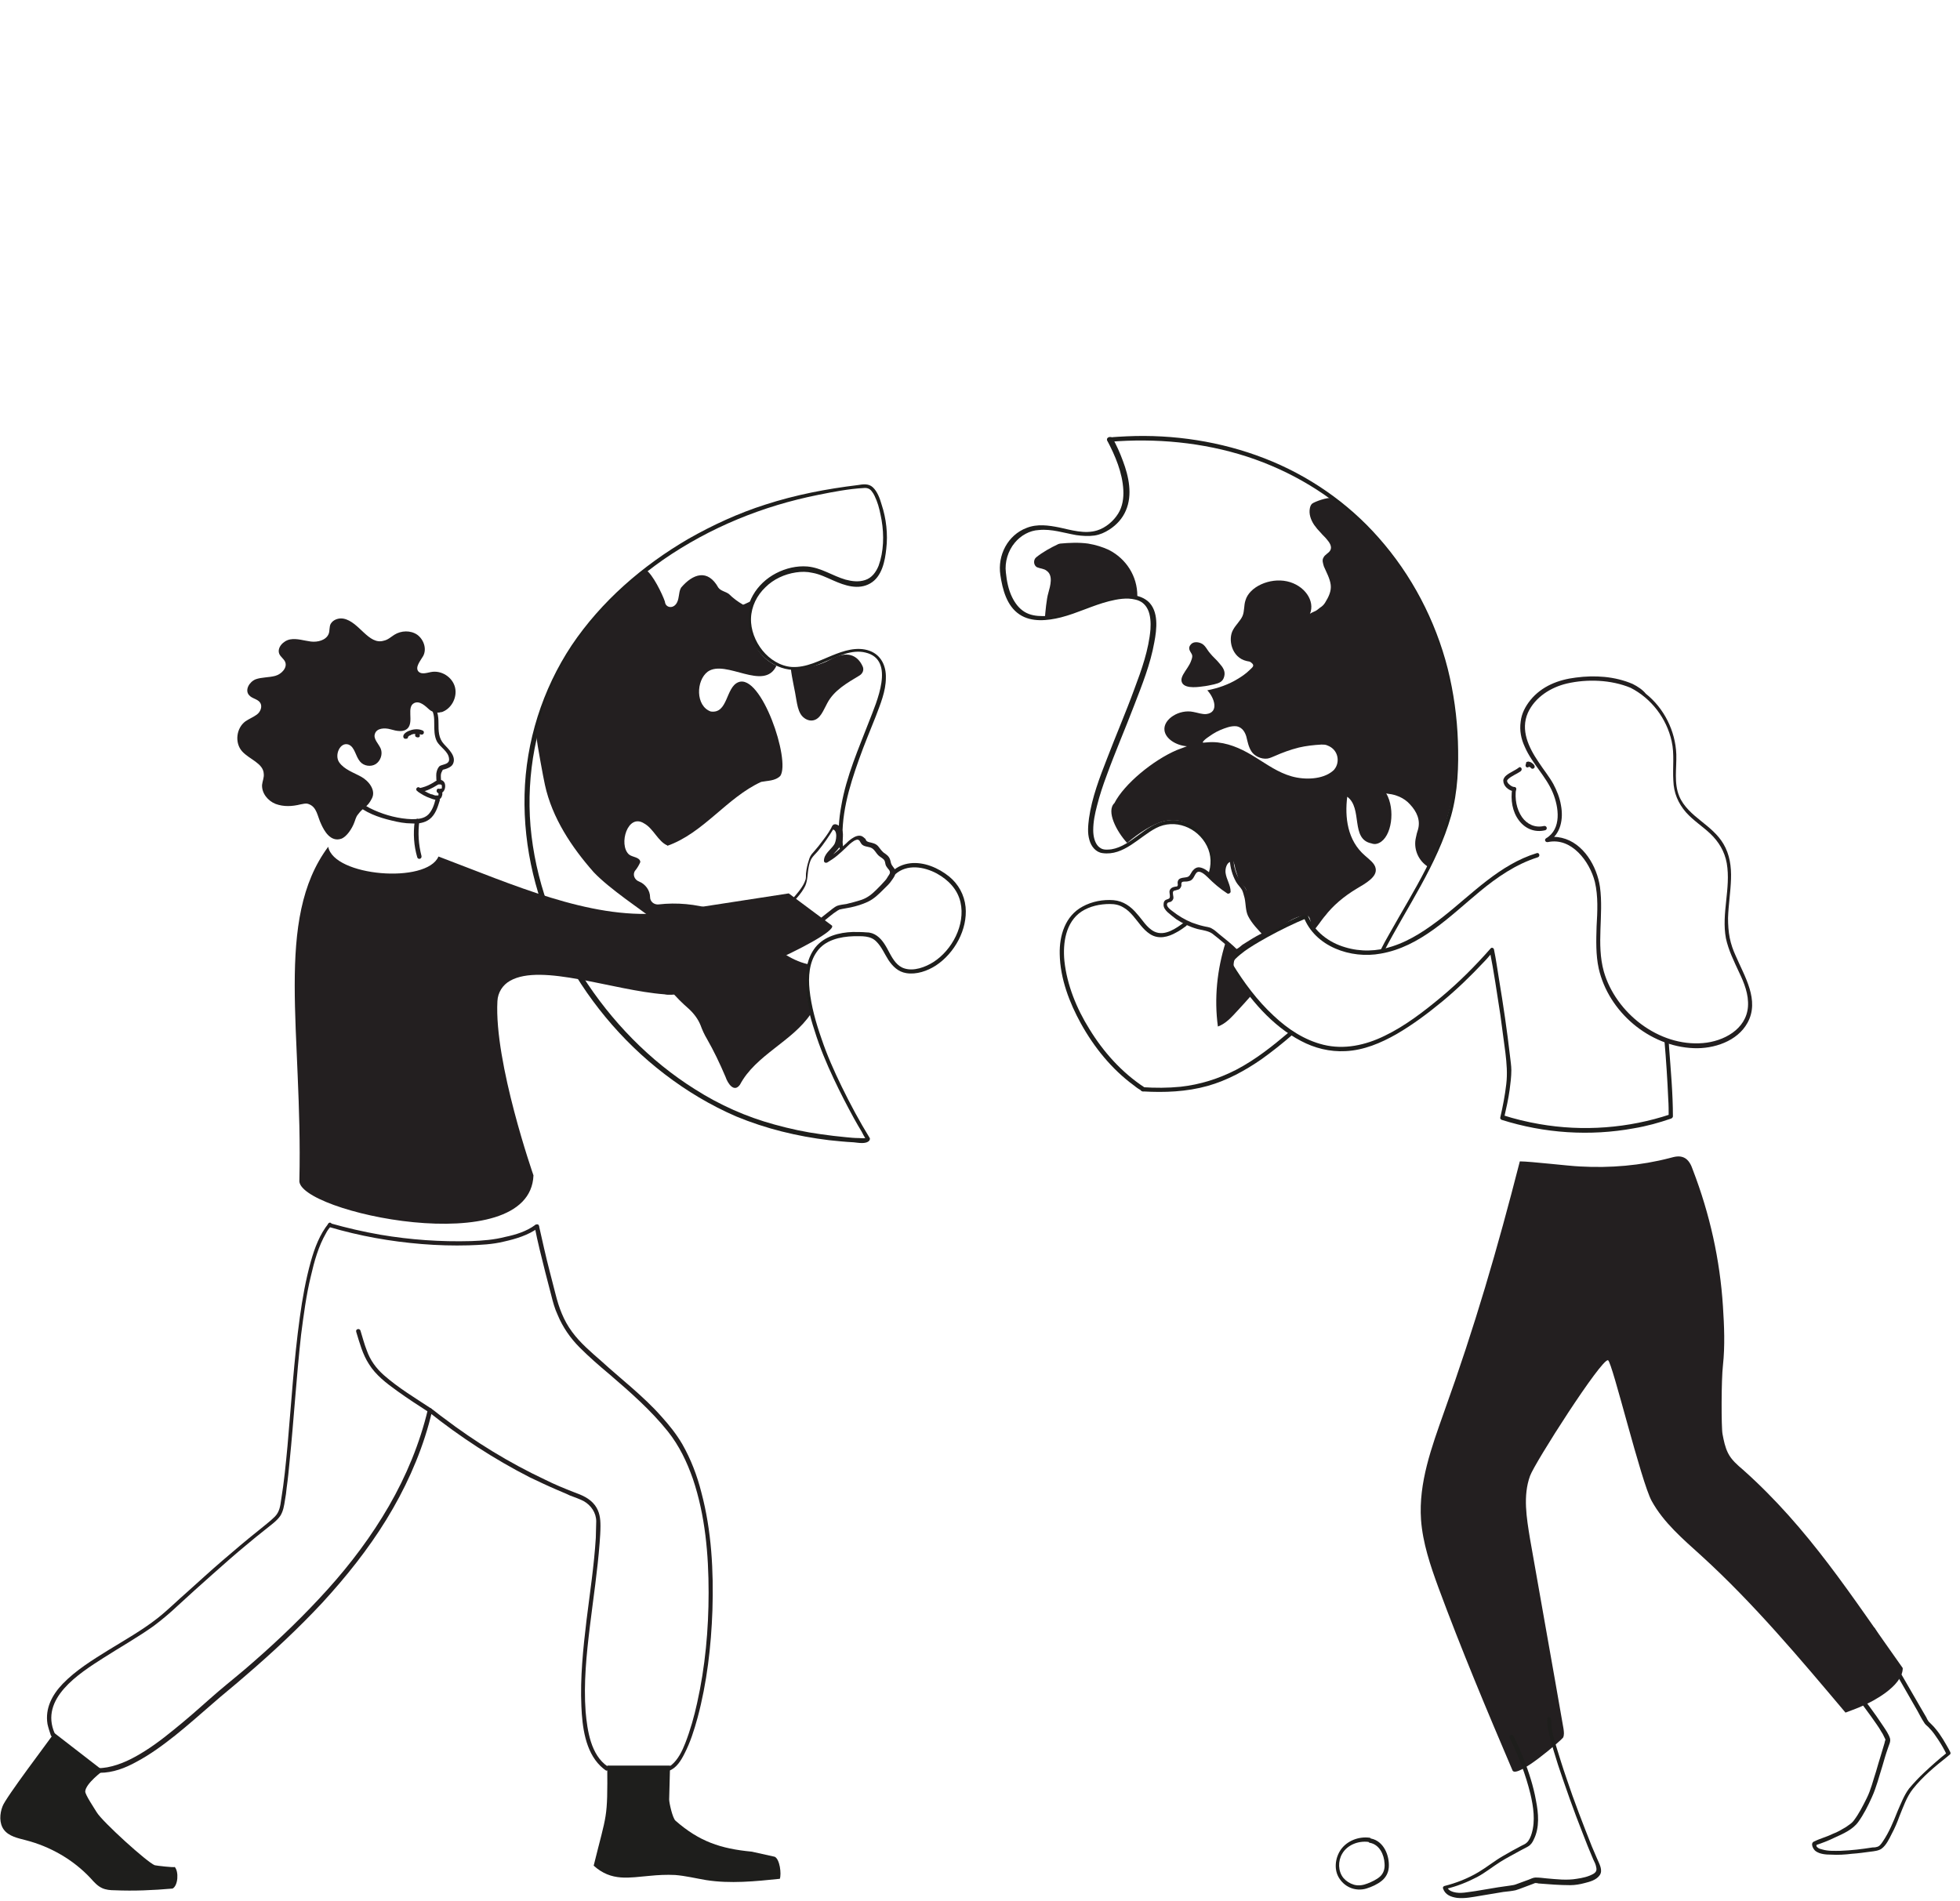
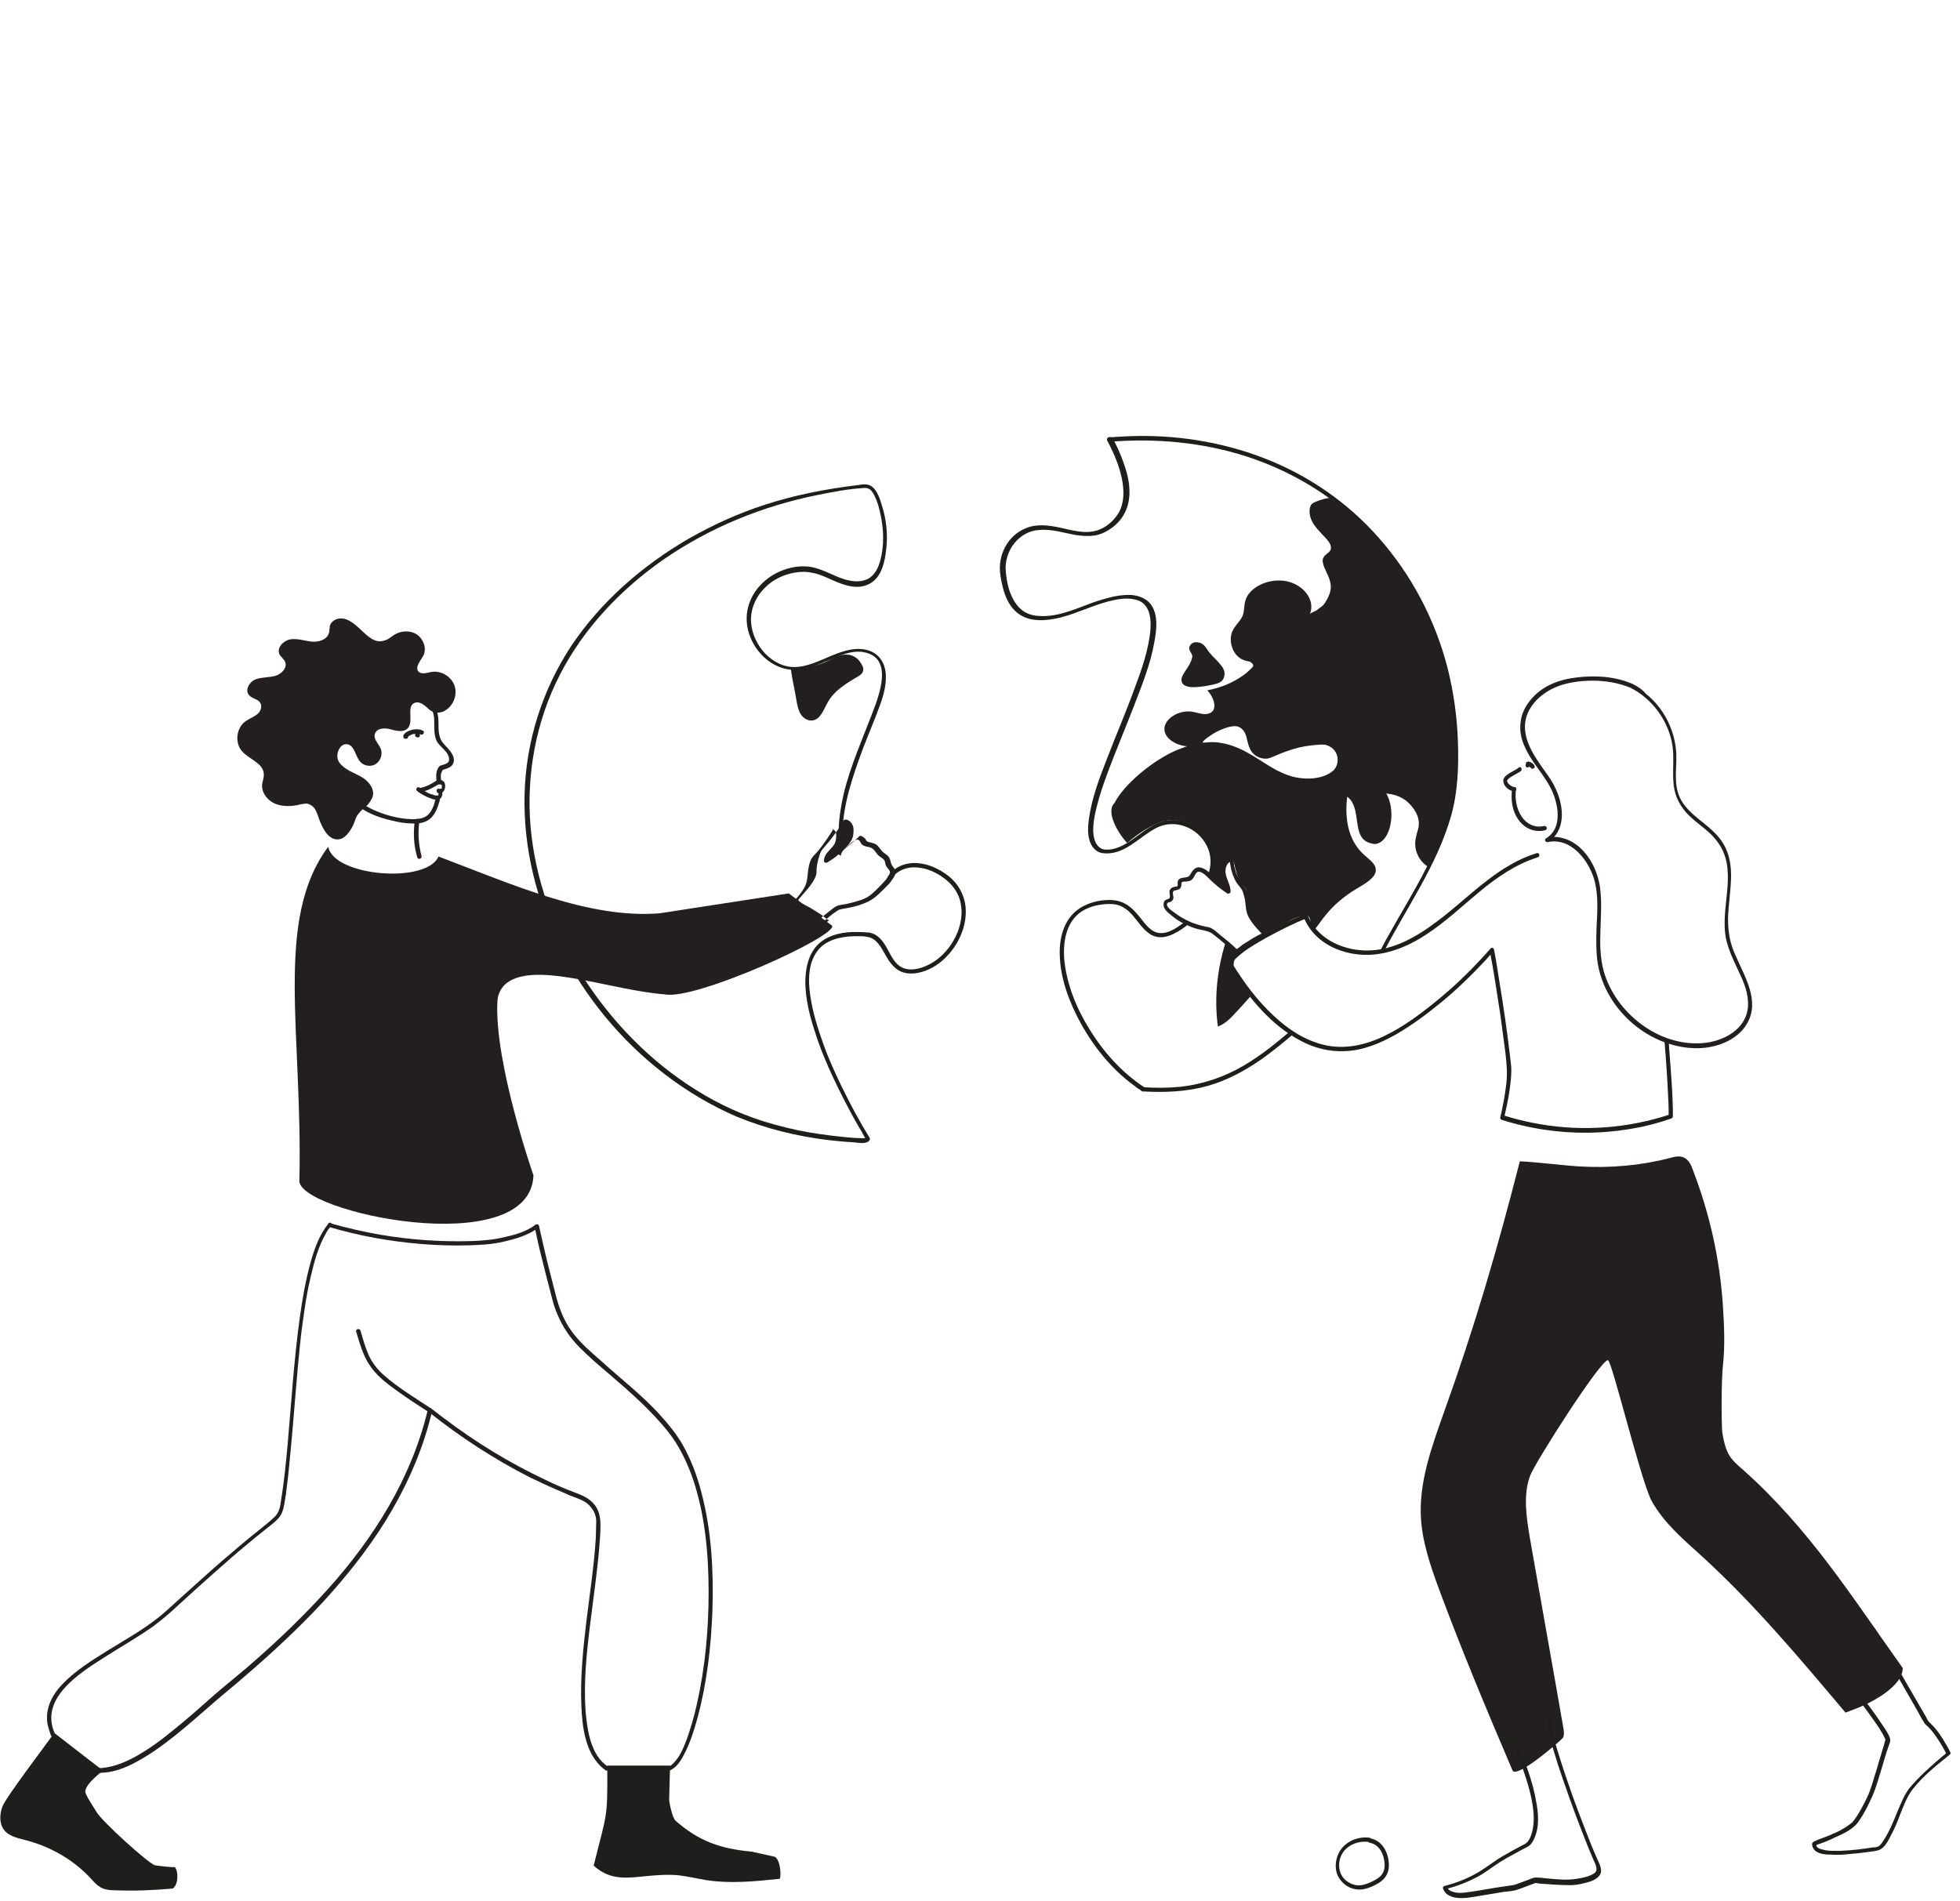
<svg xmlns="http://www.w3.org/2000/svg" version="1.1" id="Illustrations" x="0px" y="0px" viewBox="0 0 462.2 448.3" style="enable-background:new 0 0 462.2 448.3;" xml:space="preserve">
  <style type="text/css">
	.st0{fill:#1E1E1C;}
	.st1{fill:#E3E1DA;}
	.st2{fill:#231F20;}
	.st3{fill:#1D1D1B;}
	.st4{fill:#241F20;}
	.st5{fill:none;stroke:#1E1E1C;stroke-miterlimit:10;}
	.st6{fill:#251F20;}
</style>
  <g>
    <g>
      <path class="st0" d="M322.9,433.4c-2.5-0.3-5.2,0.7-6.7,2.8c-1.4,2-1.7,4.9-0.3,6.9c1.4,2.1,3.9,3,6.3,2.3c1.3-0.4,2.6-1,3.6-1.8    c1-0.8,1.6-1.9,1.7-3.2c0.2-2.8-1.2-6.2-4.2-6.8c-0.6-0.1-0.9,0.9-0.3,1c2.3,0.4,3.4,2.8,3.5,4.9c0.1,1.2-0.2,2.3-1.1,3.1    c-0.8,0.7-1.9,1.2-2.9,1.6c-1,0.4-2.1,0.6-3.2,0.3c-1-0.3-1.8-0.8-2.5-1.6c-1.3-1.6-1.3-4-0.3-5.7c1.2-2.1,3.8-3.1,6.2-2.8    C323.5,434.4,323.5,433.4,322.9,433.4L322.9,433.4z" />
    </g>
  </g>
  <g>
    <g>
      <g>
        <path class="st0" d="M198.8,199.9c-0.7-7.2,1.4-14.2,3.8-20.9c1.2-3.4,2.6-6.7,3.9-10c1.1-2.9,2.4-6,2.4-9.1     c0.1-2.8-1.1-5.4-3.8-6.4c-3-1.1-6.2,0-8.9,1.1c-3,1.2-6.1,2.9-9.5,2.7c-2.7-0.2-5.2-1.8-6.9-3.9c-1.7-2.1-2.8-4.9-2.7-7.6     c0.1-2.8,1.4-5.4,3.4-7.3c1.9-1.9,4.5-3.1,7.2-3.5c1.3-0.2,2.6-0.2,3.9,0.1c1.7,0.3,3.3,1.1,4.9,1.8c2.7,1.2,5.9,2.3,8.7,0.7     c2.8-1.6,3.5-5.3,3.8-8.2c0.4-3.4,0-7.1-1.1-10.4c-0.4-1.4-1-3.1-2.1-4.1c-1-0.9-2.3-0.7-3.5-0.5c-7.4,0.9-14.7,2.3-21.8,4.6     c-6.3,2-12.4,4.8-18.2,8.1c-10.8,6.3-20.5,14.7-27.5,25.1c-6.9,10.4-10.8,22.7-11.1,35.2c-0.3,12.6,2.8,25.1,8.5,36.3     c5.8,11.5,14.3,21.8,24.5,29.6c5.2,4,10.9,7.4,16.9,10c7,2.9,14.4,4.7,21.9,5.6c1.9,0.2,3.8,0.4,5.8,0.5c1.1,0.1,2.9,0.5,3.7-0.4     c0.1-0.2,0.2-0.4,0.1-0.6c-2.4-3.9-4.6-8-6.6-12.1c-1.8-3.7-3.5-7.5-4.8-11.4c-1.3-3.7-2.4-7.6-2.8-11.5c-0.3-3-0.1-6.4,1.7-8.9     c1.9-2.8,5.5-3.6,8.7-3.7c1.9,0,4-0.2,5.4,1.3c1.2,1.2,1.9,2.9,2.8,4.3c1,1.5,2.3,2.8,4.2,3.1c2.4,0.4,5-0.5,7-1.8     c4.4-2.9,7.5-8.5,7-13.8c-0.3-2.9-1.7-5.4-3.9-7.2c-2.5-2-5.9-3.5-9.2-3.1c-1.6,0.2-3,0.8-4.2,1.9c-0.5,0.4,0.2,1.1,0.7,0.7     c2.8-2.5,6.8-1.8,9.8-0.2c2.7,1.5,4.9,3.7,5.6,6.8c1.2,5.3-2,11.3-6.4,14.1c-1.9,1.2-4.6,2.2-6.8,1.5c-1.7-0.5-2.7-2.1-3.5-3.6     c-0.8-1.5-1.6-3.1-3-4.1c-0.7-0.5-1.5-0.8-2.4-0.8c-1.1-0.1-2.2-0.1-3.3-0.1c-3.2,0.1-6.7,1-8.8,3.6c-1.9,2.4-2.4,5.5-2.4,8.5     c0.1,3.8,1,7.6,2.2,11.2c1.2,3.9,2.8,7.7,4.5,11.3c1.5,3.2,3.1,6.3,4.8,9.4c0.6,1.1,1.2,2.1,1.8,3.1c0.3,0.6,0.6,1.2,1,1.7     c0.1,0.1,0.1,0.1,0.1,0.2c0-0.2,0.1-0.4,0.1-0.6c-0.4,0.4-1.4,0.2-1.9,0.2c-1,0-2-0.1-3-0.2c-2-0.2-3.9-0.4-5.9-0.7     c-3.7-0.5-7.4-1.3-11-2.3c-6.6-1.8-12.9-4.6-18.7-8.3c-10.7-6.7-19.8-16.1-26.6-26.8c-6.7-10.6-11.1-22.7-12.2-35.3     c-1-12.2,1.3-24.7,6.9-35.6c5.6-11,14.4-20.2,24.4-27.2c11-7.6,23.5-12.7,36.6-15.3c3.5-0.7,7.1-1.4,10.6-1.6     c0.8-0.1,1.5,0.1,2,0.8c0.5,0.6,0.8,1.4,1.1,2.1c0.6,1.5,0.9,3.1,1.2,4.7c0.6,3.5,0.5,7.4-0.7,10.7c-0.6,1.5-1.6,2.9-3.2,3.4     c-1.5,0.5-3.1,0.3-4.6-0.1c-3.1-0.9-5.7-2.8-9-3.1c-2.5-0.2-5.1,0.4-7.4,1.6c-4.6,2.4-7.6,7.2-6.8,12.4c0.8,5,4.8,9.6,9.9,10.3     c3,0.4,5.9-0.7,8.6-1.9c2.9-1.2,6.2-2.9,9.4-2.1c7.2,1.7,2.5,11.9,0.9,16.1c-2.5,6.5-5.4,13-6.6,20c-0.6,3.2-0.8,6.5-0.5,9.7     C197.9,200.5,198.9,200.5,198.8,199.9L198.8,199.9z" />
      </g>
    </g>
  </g>
  <g>
    <g>
      <path class="st0" d="M269.5,257.4c5.1,0.3,10.3,0.1,15.3-1.3c4.6-1.3,8.8-3.6,12.7-6.3c2.5-1.8,4.9-3.7,7.2-5.7    c0.5-0.4-0.2-1.1-0.7-0.7c-3.9,3.3-7.9,6.5-12.5,8.9c-4.1,2.1-8.5,3.5-13.1,4c-3,0.3-6,0.3-9,0.1    C268.8,256.4,268.8,257.4,269.5,257.4L269.5,257.4z" />
    </g>
  </g>
  <g>
    <g>
      <path class="st0" d="M326.3,224.5c5.5-10.6,12.6-20.5,15.9-32.1c1.6-5.7,1.8-11.7,1.6-17.6c-0.2-5.7-1-11.5-2.4-17.1    c-2.9-11.4-8.5-22.1-16.3-30.9c-7.3-8.3-16.6-14.7-26.9-18.7c-10.3-4-21.5-5.7-32.5-5.2c-1.4,0.1-2.8,0.1-4.1,0.3    c-0.6,0.1-0.6,1.1,0,1c10.9-0.9,22,0.1,32.5,3.5c10.4,3.4,19.9,9.1,27.6,16.8c8.2,8.2,14.3,18.6,17.8,29.6    c1.7,5.4,2.8,11,3.2,16.7c0.2,2.9,0.3,5.8,0.3,8.7c-0.1,2.9-0.2,5.9-0.7,8.8c-2.2,11.7-9,21.8-14.7,32c-0.7,1.2-1.4,2.5-2,3.7    C325.2,224.6,326,225.1,326.3,224.5L326.3,224.5z" />
    </g>
  </g>
  <g>
    <g>
      <path class="st0" d="M441.3,384.6c2,3.5,4,6.9,6,10.4c1.4,2.5,2.9,5,4.3,7.5c0.8,1.3,1.4,2.7,2.3,4c0.3,0.4,0.8,0.7,1.1,1.1    c0.8,0.8,1.4,1.7,2,2.6c0.8,1.2,1.5,2.4,2.1,3.7c0-0.2,0.1-0.4,0.1-0.6c-1.9,1.5-3.7,3.1-5.4,4.7c-1.3,1.2-2.5,2.5-3.6,3.8    c-1.2,1.6-1.9,3.5-2.7,5.3c-1,2.5-2,5-3.5,7.2c-0.4,0.6-0.8,1.2-1.5,1.3c-0.3,0.1-0.6,0.1-0.9,0.1c-2.5,0.4-5,0.7-7.6,0.8    c-1.4,0-2.8,0.1-4.2-0.3c-0.4-0.1-0.9-0.2-1.2-0.5c-0.3-0.2-0.3-0.4-0.2-0.8c-0.1,0.1-0.2,0.2-0.3,0.3c1.5-0.5,3.1-1.1,4.5-1.8    c2-0.9,4.3-1.9,5.6-3.7c1.3-1.8,2.3-3.8,3.2-5.8c1.1-2.4,1.7-4.9,2.5-7.4c0.4-1.4,0.8-2.8,1.3-4.2c0.2-0.7,0.7-1.5,0.5-2.3    c-0.3-1-1-2-1.6-2.9c-2.1-3.2-4.4-6.2-6.8-9.3c-1.6-2.1-3.3-4.2-5-6.3c-0.4-0.5-1.1,0.2-0.7,0.7c3.3,4.1,6.6,8.4,9.7,12.7    c0.8,1.2,1.7,2.3,2.4,3.6c0.3,0.4,0.5,0.9,0.7,1.3c0.1,0.2,0.1,0.2,0.2,0.4c0,0.1,0,0.1,0,0.2c0,0,0-0.1,0,0.1    c0-0.3-0.2,0.5-0.2,0.6c-0.1,0.3-0.2,0.7-0.3,1c-0.2,0.7-0.4,1.3-0.6,2c-0.4,1.2-0.7,2.4-1.1,3.7c-0.7,2.1-1.2,4.3-2.2,6.3    c-0.9,1.8-1.8,3.6-3,5.2c-0.5,0.7-1.2,1.1-1.9,1.6c-1,0.6-2,1.2-3.1,1.6c-1.4,0.7-3,1.1-4.4,1.8c-1,0.4-0.2,1.9,0.4,2.3    c1,0.7,2.4,0.8,3.6,0.8c1.6,0.1,3.3,0,4.9-0.2c1.5-0.1,2.9-0.3,4.4-0.5c0.8-0.1,1.9-0.2,2.6-0.7c1.1-0.8,1.8-2.3,2.4-3.5    c0.7-1.3,1.3-2.7,1.8-4.1c0.9-2.2,1.7-4.6,3.2-6.5c2.3-2.9,5.2-5.3,8.1-7.6c0.2-0.2,0.4-0.3,0.6-0.5c0.2-0.1,0.2-0.4,0.1-0.6    c-0.5-1-1.1-2-1.7-3c-0.5-0.8-1.1-1.7-1.7-2.4c-0.3-0.4-0.6-0.7-0.9-1c-0.2-0.2-0.4-0.4-0.5-0.5c-0.1-0.1-0.1-0.1-0.2-0.2    c0,0-0.3-0.3-0.1-0.1c-0.2-0.3-0.4-0.6-0.5-0.9c-0.5-0.8-0.9-1.6-1.4-2.4c-2.8-4.9-5.7-9.8-8.5-14.7c-0.8-1.3-1.5-2.7-2.3-4    C441.8,383.5,441,384,441.3,384.6L441.3,384.6z" />
    </g>
  </g>
  <g>
    <g>
      <path class="st2" d="M356.6,186c-0.4,2.6,0,5.4,1.6,7.5c1.5,2,3.8,2.9,6.2,2.3c0.6-0.2,0.4-1.1-0.3-1c-2.1,0.5-4-0.4-5.2-2.1    c-1.3-1.9-1.7-4.3-1.4-6.6C357.7,185.7,356.7,185.4,356.6,186L356.6,186z" />
    </g>
  </g>
  <g>
    <g>
      <path class="st2" d="M358.2,181c-0.9,0.7-2,1.1-2.9,1.8c-0.4,0.3-0.8,0.8-0.8,1.3c0,0.6,0.3,1.2,0.7,1.6c0.5,0.5,1.2,0.9,1.9,0.9    c0.6,0,0.6-1,0-1c-0.5,0-1-0.4-1.4-0.8c-0.1-0.1-0.2-0.3-0.2-0.3c-0.1-0.2-0.1-0.2-0.1-0.3c0-0.2,0.1-0.3,0.2-0.4    c0.8-0.8,2-1.2,3-1.9c0.2-0.2,0.3-0.4,0.2-0.7C358.7,181,358.4,180.8,358.2,181L358.2,181z" />
    </g>
  </g>
  <g>
    <g>
      <path class="st0" d="M307.6,215.6c-3.3,1.4-6.5,3-9.6,4.7c-2.1,1.2-4.3,2.4-6.2,4c-0.7,0.5-1.3,1.1-1.8,1.9    c-0.2,0.3-0.3,0.6-0.4,0.9c-0.1,0.7,0.7,1.5,1,2.1c4.1,6.4,9.3,12.7,16.2,16.3c3.2,1.7,6.8,2.6,10.5,2.4c4.3-0.2,8.3-1.9,12-4    c3.8-2.2,7.4-4.9,10.8-7.7c3.5-2.9,6.7-6,9.8-9.3c0.8-0.8,1.5-1.7,2.2-2.5c-0.3-0.1-0.6-0.1-0.8-0.2c1,5,1.7,10,2.5,15.1    c0.4,3,0.8,6,1.2,9c0.3,2.5,0.5,4.9,0.2,7.4c-0.3,2.6-0.8,5.2-1.4,7.8c-0.1,0.3,0.1,0.5,0.3,0.6c10.1,3.2,20.9,3.9,31.2,2    c3-0.5,5.9-1.3,8.8-2.3c0.2-0.1,0.4-0.3,0.4-0.5c0-5.4-0.5-10.8-0.9-16.2c0-0.6-0.1-1.1-0.1-1.7c-0.1-0.6-1.1-0.6-1,0    c0.4,4.6,0.7,9.2,0.9,13.8c0.1,1.4,0.1,2.7,0.1,4.1c0.1-0.2,0.2-0.3,0.4-0.5c-9.9,3.3-20.6,4.1-30.9,2.3c-2.9-0.5-5.8-1.2-8.6-2.1    c0.1,0.2,0.2,0.4,0.3,0.6c0.5-2.2,1-4.4,1.3-6.6c0.2-1.5,0.4-3.1,0.4-4.6c0-1.1-0.2-2.2-0.3-3.2c-0.7-6.1-1.6-12.2-2.6-18.2    c-0.4-2.4-0.7-4.7-1.2-7.1c-0.1-0.4-0.6-0.5-0.8-0.2c-3.6,4.1-7.5,8-11.7,11.5c-4.1,3.4-8.5,6.8-13.3,9.1    c-4.5,2.2-9.5,3.3-14.4,2.1c-4.5-1.1-8.4-3.7-11.7-6.8c-3.9-3.6-7.1-7.9-9.9-12.5c0,0.1,0,0.3,0.1,0.4c0.1-1,1.2-1.8,1.9-2.4    c1.3-1.1,2.8-2,4.3-2.9c2.9-1.7,6-3.3,9.1-4.7c0.7-0.3,1.4-0.6,2.1-0.9C308.7,216.2,308.2,215.3,307.6,215.6L307.6,215.6z" />
    </g>
  </g>
  <g>
    <g>
      <path class="st2" d="M385,161.3c-4.2-1.8-8.9-2.1-13.4-1.5c-4.1,0.5-8,2-10.7,5.3c-1.2,1.5-2.1,3.2-2.3,5.1c-0.3,2.1,0.1,4.1,1,6    c1.7,3.9,5,6.9,6.6,10.8c1.4,3.4,2.1,8.5-1.6,10.7c-0.5,0.3-0.2,1,0.4,0.9c5.6-1.2,9.9,4.6,11.1,9.4c0.8,3.4,0.6,7,0.4,10.5    c-0.1,3.3-0.2,6.7,0.5,9.9c2.3,10.2,11.9,18.4,22.4,18.8c4.7,0.2,10.3-1.6,12.7-6c2.9-5.3-0.7-10.9-2.8-15.8    c-0.6-1.3-1.1-2.7-1.4-4.2c-0.3-1.5-0.4-3.1-0.4-4.7c0.1-3.1,0.6-6.1,0.7-9.2c0.1-2.9-0.3-5.8-1.8-8.3c-1.3-2.2-3.3-3.8-5.3-5.4    c-2-1.6-4.1-3.4-5.1-5.8c-1.3-3.1-0.6-6.6-0.7-9.9c-0.2-5.5-2.9-10.9-7.2-14.3C387.4,162.7,386.2,161.9,385,161.3    c-0.6-0.3-1.1,0.6-0.5,0.9c4.9,2.5,8.5,7.2,9.7,12.6c0.7,3.1,0.2,6.2,0.4,9.3c0.1,2.9,1.1,5.3,3,7.5c1.7,1.9,3.9,3.3,5.7,5    c2,1.9,3.4,4.2,3.9,7c1,5.9-1.3,11.8-0.2,17.7c0.6,2.8,1.9,5.4,3.1,8c1.2,2.5,2.3,5.2,2.1,8.1c-0.4,5.4-5.8,8.2-10.6,8.6    c-10.4,0.9-20.6-7.1-23.4-16.9c-1.8-6.5,0-13.3-0.9-19.9c-0.7-4.9-3.9-10.4-9-11.6c-1.2-0.3-2.4-0.3-3.6,0    c0.1,0.3,0.3,0.6,0.4,0.9c3-1.8,3.6-5.4,3-8.6c-0.3-1.8-1-3.5-1.8-5c-1-1.8-2.4-3.5-3.5-5.2c-2.3-3.4-4.3-7.5-2.5-11.6    c1.7-3.7,5.4-6,9.2-6.9c4.8-1.1,10.4-0.9,15,1C385.1,162.4,385.6,161.6,385,161.3L385,161.3z" />
    </g>
  </g>
  <g>
    <g>
      <path class="st0" d="M362.4,201.2c-8.8,2.7-15.2,9.6-22.2,15.1c-3.6,2.8-7.5,5.5-11.9,6.9c-3.6,1.2-7.5,1.3-11.1,0.2    c-3.8-1.1-7.3-3.7-8.8-7.5c-0.2-0.6-1.2-0.3-1,0.3c2.7,7.1,11.2,10,18.2,8.7c9.3-1.6,16.3-8.8,23.3-14.6c4.1-3.4,8.6-6.5,13.7-8.1    C363.3,202,363,201,362.4,201.2L362.4,201.2z" />
    </g>
  </g>
  <g>
    <path class="st2" d="M358.4,273.9c2.5,0,11.6,1.1,14.2,1.2c7.1,0.4,14.3-0.2,21.2-2c1.1-0.3,2.2-0.6,3.3-0.1   c1.1,0.5,1.7,1.7,2.1,2.9c4,10.4,6.4,21.2,7.1,32.2c0.3,4.6,0.5,9.3,0,13.9c-0.4,3.4-0.4,14.7-0.1,16.2c0.3,1.6,0.6,3.1,1.3,4.5   c0.8,1.6,2.2,2.8,3.5,3.9c15.6,13.9,25.6,29.8,37.7,46.8c0,4.4-7.7,8.1-8.6,8.5c-1.6,0.8-3.3,1.4-4.9,2c-10.8-12.8-21.6-25.7-34-37   c-4.3-3.9-8.9-7.8-11.7-12.9c-2.5-4.5-9.3-32.8-10.3-33.2c-1.5-0.5-17.3,24.2-18.4,27.3c-1.7,4.7-0.8,9.9,0,14.8   c2.6,14.9,5.3,29.8,7.9,44.8c0.1,0.7,0.2,1.5-0.1,2.1c-0.3,0.5-10.7,9.6-11.9,7.8c-6.1-14.3-12.1-28.6-17.5-43.2   c-1.9-5.2-3.7-10.5-4.1-16c-0.6-8.7,2.5-17.1,5.4-25.3C347.8,312.8,353.1,294.6,358.4,273.9" />
  </g>
  <g>
    <g>
      <path class="st0" d="M364.9,405.3c-0.2,1.3,0.2,2.8,0.5,4.1c0.6,2.3,1.3,4.6,2,6.8c1.8,5.4,3.7,10.8,5.8,16.1    c0.8,2.1,1.6,4.1,2.5,6.2c0.3,0.6,0.6,1.2,0.7,1.8c0.2,0.8,0,1.2-0.6,1.6c-1.2,0.7-2.6,1-4,1.2c-2.3,0.4-4.8,0.1-7.1-0.1    c-0.9-0.1-1.7-0.2-2.6-0.2c-0.5,0-1.1,0.3-1.6,0.5c-1,0.4-2,0.7-3,1.1c-0.5,0.2-0.9,0.2-1.4,0.3c-0.9,0.1-1.9,0.3-2.8,0.4    c-1.8,0.3-3.6,0.6-5.4,0.9c-1.7,0.2-3.5,0.7-5.2,0.2c-0.7-0.2-1.3-0.6-1.5-1.3c-0.1,0.2-0.2,0.4-0.3,0.6c2.6-0.6,5.1-1.6,7.4-2.8    c1.9-1,3.6-2.4,5.5-3.6c1.6-1,3.2-1.8,4.8-2.7c0.6-0.3,1.1-0.6,1.7-0.9c0.7-0.4,1.1-1,1.4-1.7c1.4-2.8,1.1-6.2,0.5-9.2    c-0.6-3.4-1.7-6.7-2.9-9.8c-0.7-1.8-1.5-3.6-2.4-5.4c-0.3-0.6-1.2-0.1-0.9,0.5c2.1,4.2,3.8,8.7,4.9,13.2c0.7,3,1.2,6.3,0.3,9.3    c-0.2,0.7-0.6,1.7-1.2,2.2c-0.3,0.3-0.8,0.5-1.2,0.7c-1.5,0.8-3,1.6-4.5,2.5c-1.9,1.1-3.6,2.5-5.6,3.7c-2.5,1.5-5.3,2.6-8.1,3.3    c-0.3,0.1-0.4,0.4-0.3,0.6c0.5,1.5,1.9,2,3.3,2.2c1.8,0.2,3.7-0.2,5.5-0.5c1.8-0.3,3.6-0.6,5.4-0.9c0.9-0.1,2-0.2,2.9-0.4    c0.3-0.1,0.6-0.2,0.9-0.3c1.1-0.4,2.1-0.8,3.2-1.2c0.2-0.1,0.3-0.1,0.5-0.2c0.1-0.1,0.1,0,0,0c0.2,0,0.5,0,0.8,0.1    c2.5,0.2,5,0.4,7.5,0.4c1.1,0,2.3-0.2,3.4-0.5c1.2-0.3,2.7-0.7,3.5-1.8c0.9-1.2-0.1-2.8-0.6-4c-0.4-0.9-0.8-1.9-1.2-2.8    c-2.1-5.3-4.2-10.7-6-16.1c-0.9-2.6-1.7-5.2-2.5-7.8c-0.5-1.7-1-3.4-1.1-5.2c0-0.1,0-0.3,0-0.4c0-0.1,0-0.1,0-0.2c0-0.1,0,0,0-0.1    C365.9,404.9,365,404.7,364.9,405.3L364.9,405.3z" />
    </g>
  </g>
  <g>
    <g>
      <path class="st2" d="M360.2,181c0.6,0,0.6-1,0-1C359.6,180,359.6,181,360.2,181L360.2,181z" />
    </g>
  </g>
  <g>
    <g>
      <path class="st2" d="M360.5,180.8C360.5,180.8,360.5,180.8,360.5,180.8c0,0-0.1,0-0.1,0c0.1,0,0.2,0,0.3,0.1    C360.6,180.8,360.6,180.8,360.5,180.8c0.2,0.1,0.3,0.1,0.4,0.2c0,0-0.1-0.1-0.1-0.1c0.1,0.1,0.2,0.1,0.2,0.2c0,0-0.1-0.1-0.1-0.1    c0,0,0,0.1,0.1,0.1c0.1,0.1,0.2,0.2,0.3,0.2c0.1,0,0.3,0,0.4-0.1c0.1-0.1,0.2-0.2,0.2-0.3c0-0.1,0-0.3-0.1-0.4    c-0.1-0.2-0.3-0.4-0.6-0.6c-0.1-0.1-0.2-0.1-0.4-0.2c-0.1,0-0.3-0.1-0.4-0.1c-0.1,0-0.3,0.1-0.4,0.1c-0.1,0.1-0.2,0.2-0.1,0.4    c0,0.1,0,0.3,0.1,0.4c0,0,0.1,0.1,0.1,0.1C360.3,180.8,360.4,180.8,360.5,180.8L360.5,180.8z" />
    </g>
  </g>
  <g>
    <g>
      <path class="st2" d="M291.8,224.8c0.5-0.2,1-0.7,1.5-1.1c0.5-0.4,1.1-0.7,1.7-1.1c1.1-0.7,2.3-1.3,3.5-1.9    c0.3-0.1,0.3-0.6,0.1-0.8c-1.3-1.4-2.8-2.9-3.6-4.6c-0.3-0.7-0.3-1.4-0.4-2.2c0-0.6-0.2-1.2-0.3-1.8c-0.1-0.6-0.3-1.2-0.6-1.8    c-0.3-0.6-0.8-1-1.1-1.6c-1.1-1.6-1.7-3.4-1.7-5.3c0-0.3-0.2-0.5-0.5-0.5c-1.5,0-2.3,1.3-2.5,2.7c-0.2,1.9,1.1,3.5,1.2,5.4    c0.3-0.1,0.5-0.3,0.8-0.4c-1.7-1.1-3.1-2.4-4.5-3.8c-0.6-0.6-1.4-1.2-2.3-1.4c-0.8-0.2-1.4,0.2-1.9,0.8c-0.5,0.7-0.6,1.4-1.5,1.5    c-0.6,0.1-1.3,0.1-1.7,0.5c-0.2,0.2-0.3,0.5-0.3,0.8c0,0.2,0.1,0.5,0,0.7c-0.1,0.2-0.3,0.2-0.5,0.2c-0.6,0.1-1.2,0.3-1.4,1    c-0.1,0.5,0.3,1.5-0.1,1.8c-0.3,0.2-0.6,0.2-0.9,0.4c-0.3,0.2-0.4,0.6-0.4,0.9c-0.1,0.8,0.4,1.4,0.9,1.9c0.7,0.6,1.4,1.2,2.1,1.7    c1.5,1,3.2,1.8,5,2.3c1.2,0.3,2.5,0.4,3.5,1.1c1.8,1.4,3.6,2.9,5.2,4.5c0.5,0.5,1.2-0.3,0.7-0.7c-1.3-1.3-2.8-2.5-4.3-3.7    c-0.5-0.4-1.1-1-1.7-1.3c-0.6-0.4-1.4-0.4-2.1-0.6c-0.9-0.2-1.7-0.5-2.6-0.8c-1.7-0.7-3.2-1.6-4.6-2.7c-0.4-0.3-1.7-1.2-1.2-1.9    c0.2-0.3,0.7-0.2,0.9-0.4c0.3-0.2,0.4-0.4,0.5-0.7c0.1-0.5-0.3-1.3,0-1.7c0.1-0.2,0.6-0.2,0.8-0.3c0.3-0.1,0.5-0.1,0.7-0.3    c0.2-0.2,0.3-0.4,0.4-0.7c0-0.3-0.1-0.7,0.2-0.9c0.2-0.1,0.6-0.1,0.9-0.1c0.3,0,0.7-0.1,1-0.2c0.8-0.4,0.9-1.2,1.4-1.8    c0.7-0.9,2.1,0.4,2.7,1c1.4,1.4,2.9,2.7,4.6,3.8c0.3,0.2,0.8-0.1,0.8-0.4c0-1.6-1-2.9-1.2-4.5c-0.1-1,0.3-2.6,1.5-2.6    c-0.2-0.2-0.3-0.3-0.5-0.5c0.1,1.9,0.6,3.7,1.5,5.3c0.4,0.7,1,1.2,1.4,1.9c0.3,0.6,0.4,1.3,0.6,1.9c0.3,1.4,0.2,2.9,0.8,4.2    c0.9,1.8,2.4,3.3,3.7,4.7c0-0.3,0.1-0.5,0.1-0.8c-1.2,0.5-2.4,1.2-3.5,1.9c-0.5,0.3-1.1,0.7-1.6,1c-0.5,0.4-1,0.9-1.6,1.1    C290.7,224.3,291.2,225.1,291.8,224.8z" />
    </g>
  </g>
  <g>
    <g>
      <path class="st2" d="M97.8,193.7c-0.4,2.9-0.2,5.8,0.6,8.5c0.2,0.6,1.1,0.4,1-0.3c-0.7-2.7-0.9-5.5-0.5-8.3c0-0.3-0.3-0.5-0.5-0.5    C98,193.2,97.8,193.4,97.8,193.7L97.8,193.7z" />
    </g>
  </g>
  <g>
    <g>
      <path class="st2" d="M96.2,173.9C96.2,173.9,96.2,173.8,96.2,173.9C96.2,173.7,96.3,173.8,96.2,173.9c0-0.1,0-0.1,0-0.1    c0,0,0.1-0.1,0,0c0,0,0.1-0.1,0.1-0.1c0,0,0,0,0.1-0.1c0,0,0,0,0,0c0,0,0,0,0,0c0.1-0.1,0.3-0.2,0.4-0.2c0,0,0.1-0.1,0,0    c0,0,0.1,0,0.1-0.1c0.1,0,0.2-0.1,0.3-0.1c0.2-0.1,0.4-0.1,0.5-0.1c0,0,0,0,0.1,0c0,0,0,0,0,0c0,0,0.1,0,0.1,0c0.1,0,0.2,0,0.3,0    c0.1,0,0.2,0,0.3,0c0,0,0.2,0,0.1,0c0,0,0.1,0,0.1,0c0.1,0,0.2,0,0.3,0.1c0,0,0.1,0,0.1,0c0,0,0,0,0,0c0,0,0.1,0,0.1,0    c0.2,0.1,0.5,0.1,0.7-0.2c0.1-0.2,0.1-0.6-0.2-0.7c-0.8-0.4-1.9-0.4-2.8-0.1c-0.7,0.2-1.7,0.7-1.8,1.4c0,0.3,0.1,0.5,0.3,0.6    C95.8,174.3,96.2,174.2,96.2,173.9L96.2,173.9z" />
    </g>
  </g>
  <g>
    <path class="st2" d="M104,168c2.4-0.7,3.9-3.5,3.3-5.9c-0.6-2.4-3.2-4.1-5.7-3.6c-1,0.2-2.2,0.6-2.9-0.1c-0.9-1,0.4-2.5,1.1-3.7   c0.9-1.7,0.1-3.9-1.4-5c-1.6-1.1-3.8-1-5.4,0c-0.8,0.5-1.5,1.2-2.5,1.4c-3.6,1.1-5.8-4.5-9.5-5.2c-1.1-0.2-2.4,0.2-3,1.2   c-0.4,0.7-0.2,1.7-0.5,2.4c-0.6,1.5-2.6,2-4.2,1.8c-1.6-0.2-3.3-0.8-4.9-0.5c-1.6,0.3-3.2,2-2.5,3.5c0.3,0.6,1,1.1,1.3,1.7   c0.7,1.4-0.8,3-2.3,3.4c-1.5,0.4-3.2,0.3-4.6,0.8c-1.5,0.6-2.6,2.5-1.6,3.7c0.7,0.9,2.1,0.9,2.7,1.9c0.5,0.9,0,2.1-0.8,2.7   s-1.8,1-2.7,1.6c-2.2,1.6-2.6,5.1-0.8,7.1c1.7,1.9,5,2.8,5.1,5.3c0.1,0.9-0.3,1.7-0.4,2.6c-0.1,2,1.4,3.8,3.2,4.5   c1.9,0.7,3.9,0.6,5.9,0.1c0.6-0.1,1.2-0.3,1.8-0.1c2.1,0.7,2.1,2.9,3.1,4.9c0.6,1.3,2.1,4.2,4.7,3.3c1.3-0.5,2.5-2.4,3-3.7   c0.3-0.7,0.4-1.4,0.9-2c1.4-1.9,2.2-1.6,3.3-3.8c1-1.9-0.7-4.1-2.5-5.1s-4-1.7-5.2-3.4s0.2-4.9,2.2-4.2c1.5,0.6,1.6,2.7,2.7,4   c0.9,1.1,2.6,1.3,3.7,0.6s1.7-2.3,1.2-3.6c-0.5-1.2-1.8-2.3-1.4-3.5c0.4-1.4,2.3-1.5,3.7-1.1c1.4,0.4,3.1,0.8,4.1-0.3   c1.4-1.6-0.4-5,1.5-5.9c1.3-0.6,2.6,0.7,3.6,1.6c1.1,0.9,3.3,1,3.4-0.4" />
  </g>
  <g>
    <g>
      <path class="st2" d="M98.5,172.9C98.4,172.9,98.4,172.9,98.5,172.9c-0.2,0-0.2,0-0.3,0c-0.1,0-0.1,0.1-0.2,0.1    c0,0-0.1,0.1-0.1,0.2c0,0.1,0,0.1,0,0.2c0,0,0,0.1,0,0.1c0,0.1,0.1,0.2,0.1,0.2c0,0,0.1,0.1,0.1,0.1c0.1,0,0.2,0.1,0.3,0.1    c0,0,0.1,0,0.1,0c0.1,0,0.1,0,0.2,0c0.1,0,0.1-0.1,0.2-0.1c0,0,0.1-0.1,0.1-0.2c0-0.1,0-0.1,0-0.2c0,0,0-0.1,0-0.1    c0-0.1-0.1-0.2-0.1-0.2c0,0-0.1-0.1-0.1-0.1C98.6,172.9,98.6,172.9,98.5,172.9L98.5,172.9z" />
    </g>
  </g>
  <g>
    <g>
      <path class="st2" d="M104,184c0-0.5-0.1-1,0-1.5c0.1-0.4,0.3-0.7,0.5-1.1c-0.1,0.1-0.2,0.2-0.3,0.2c0.9-0.2,2.2-0.6,2.6-1.4    c0.9-1.8-1-3.5-2.1-4.7c-1.3-1.4-1.3-3.1-1.3-5c0-1.6-0.2-3.2-1.4-4.4c-0.5-0.4-1.2,0.3-0.7,0.7c1.1,1,1.1,2.5,1.1,3.9    c0,1.4,0,2.9,0.6,4.1c0.8,1.5,2.8,2.4,2.9,4.2c0.1,1.2-1.2,1.2-2.1,1.6c-0.4,0.2-0.7,0.9-0.8,1.3c-0.2,0.6-0.1,1.3-0.1,2    C103,184.6,104,184.6,104,184L104,184z" />
    </g>
  </g>
  <g>
    <g>
      <path class="st2" d="M83.7,189.4c2.2,2.2,5.6,3.4,8.6,4.1c1.6,0.4,3.2,0.7,4.8,0.7c1.5,0.1,3-0.1,4.2-1c1.4-1.1,1.9-2.8,2.4-4.4    c0.2-0.6-0.8-0.9-1-0.3c-0.3,1.3-0.8,2.7-1.7,3.6c-1,1-2.5,1.1-3.9,1.1c-3-0.1-6.1-0.9-8.8-2.1c-1.4-0.6-2.8-1.4-3.9-2.5    C83.9,188.2,83.2,188.9,83.7,189.4L83.7,189.4z" />
    </g>
  </g>
  <g>
    <g>
      <path class="st2" d="M77.5,288.5c-2.1,2.6-3.3,5.8-4.2,9c-1.2,4.3-2,8.8-2.6,13.2c-1.4,10.1-2,20.2-2.9,30.3    c-0.4,4.2-0.8,8.5-1.5,12.7c-0.2,1.5-0.4,2.9-1.5,4c-1.2,1.2-2.6,2.2-3.9,3.3c-2.9,2.3-5.7,4.7-8.5,7.1c-2.8,2.4-5.5,4.9-8.3,7.4    c-2.3,2-4.5,4.2-6.9,6.1c-3.7,2.9-7.8,5.2-11.7,7.6c-3.7,2.3-7.6,4.7-10.7,7.9c-2.5,2.6-4.2,5.8-3.6,9.5c0.2,0.9,0.5,1.8,0.8,2.7    c0.3,0.6,1.1,0.1,0.9-0.5c-3.6-8.2,5.7-14.1,11.5-17.8c3.9-2.5,8-4.8,11.8-7.5c2-1.5,3.9-3.1,5.7-4.8c2.7-2.5,5.5-5,8.2-7.4    c2.7-2.4,5.4-4.8,8.2-7.1c1.4-1.2,2.8-2.3,4.3-3.5c1.2-1,2.6-1.9,3.5-3.2c0.7-1.1,0.9-2.4,1.1-3.7c0.2-1,0.3-1.9,0.4-2.9    c0.3-2.1,0.5-4.2,0.7-6.3c1-9.9,1.6-19.9,2.7-29.8c0.6-4.6,1.2-9.3,2.3-13.8c0.8-3.5,1.8-7.1,3.6-10.2c0.3-0.6,0.7-1.1,1.1-1.6    C78.6,288.8,77.9,288,77.5,288.5L77.5,288.5z" />
    </g>
  </g>
  <g>
    <g>
      <path class="st2" d="M157.8,417.6c1.7-0.6,2.8-2.4,3.6-4c1.4-2.7,2.3-5.6,3.1-8.5c2.2-8.2,3.2-16.8,3.5-25.3    c0.3-9.3-0.2-18.8-2.6-27.8c-1-4-2.5-7.9-4.5-11.4c-1.4-2.4-3.1-4.5-4.9-6.5c-2.2-2.5-4.6-4.7-7.1-6.9c-2.4-2.1-4.8-4.1-7.1-6.2    c-2.4-2.1-5-4.3-6.9-6.9c-2-2.7-3.1-5.7-3.9-8.9c-0.9-3.6-1.9-7.2-2.7-10.8c-0.4-1.8-0.8-3.5-1.2-5.3c-0.1-0.6-1.1-0.4-1,0.3    c0.7,3.6,1.6,7.1,2.5,10.7c0.5,1.8,0.9,3.6,1.4,5.4c0.4,1.6,0.8,3.1,1.5,4.6c1.2,2.9,3,5.5,5.2,7.7c2.2,2.2,4.6,4.3,7,6.3    c4.9,4.2,9.8,8.5,13.8,13.5c2.7,3.4,4.5,7.2,5.9,11.2c2.9,8.6,3.7,17.8,3.7,26.8c0,8.7-0.8,17.5-2.7,26c-0.7,3.2-1.6,6.4-2.8,9.5    c-0.7,1.8-1.7,3.9-3.3,5.2c-0.1,0.1-0.6,0.3-0.7,0.4C156.9,416.9,157.2,417.8,157.8,417.6L157.8,417.6z" />
    </g>
  </g>
  <g>
    <g>
      <path class="st2" d="M23.5,418.1c3.1,0,6-1.1,8.7-2.6c3.2-1.7,6.2-3.9,9.1-6.2c3-2.4,5.8-4.9,8.7-7.4c2.6-2.3,5.4-4.5,8-6.8    c6.3-5.4,12.4-11.1,18-17.1c5.6-6.1,10.8-12.6,15.1-19.6c4.3-7,7.8-14.6,10-22.5c0.3-1,0.5-2,0.8-3.1c-0.3,0.1-0.6,0.1-0.8,0.2    c7.4,5.9,15.4,11.1,23.8,15.4c2.1,1,4.2,2,6.3,2.9c1.1,0.5,2.2,0.9,3.2,1.4c1.1,0.4,2.2,0.8,3.2,1.3c1.8,1,3,2.8,3,4.8    c0,1.3-0.1,2.6-0.1,3.9c-0.4,6.5-1.4,13-2.2,19.5c-0.8,6.7-1.5,13.5-1.2,20.2c0.2,4.8,0.9,10.6,4.5,14.1c0.4,0.4,0.8,0.7,1.2,1    c0.5,0.4,1-0.5,0.5-0.9c-4-2.7-4.8-8.5-5.2-12.9c-0.5-6.7,0.2-13.5,1-20.1c0.8-6.6,1.8-13.1,2.3-19.7c0.1-1.3,0.2-2.7,0.2-4    c0-1.8-0.2-3.4-1.3-4.9c-1.3-1.7-3.1-2.4-5-3.1c-2.3-0.9-4.5-1.8-6.7-2.9c-8.5-4-16.5-8.9-24-14.6c-1-0.7-1.9-1.5-2.9-2.2    c-0.3-0.2-0.7-0.2-0.8,0.2c-1.9,8-5.1,15.7-9.2,22.8c-4.1,7.1-9,13.6-14.4,19.6c-5.5,6.1-11.4,11.8-17.6,17.2    c-2.7,2.4-5.5,4.6-8.2,6.9c-2.8,2.4-5.5,4.9-8.4,7.3c-2.9,2.4-5.8,4.8-9,6.8c-2.7,1.7-5.6,3.2-8.8,3.8c-0.7,0.1-1.3,0.2-2,0.2    C22.9,417.1,22.9,418.1,23.5,418.1L23.5,418.1z" />
    </g>
  </g>
  <g>
    <g>
      <path class="st2" d="M84,314.1c0.8,2.6,1.5,5.3,3,7.6c1.6,2.6,4.1,4.5,6.6,6.3c2.5,1.8,5.1,3.5,7.6,5.1c0.5,0.4,1-0.5,0.5-0.9    c-3.8-2.5-7.8-4.9-11.2-7.9c-1.8-1.6-3.2-3.5-4-5.8c-0.6-1.5-1-3.1-1.5-4.7C84.8,313.2,83.8,313.4,84,314.1L84,314.1z" />
    </g>
  </g>
  <g>
    <g>
      <path class="st2" d="M77.7,289.4c7.1,2.1,14.4,3.4,21.8,4c3.7,0.3,7.4,0.4,11,0.3c2.8-0.1,5.6-0.2,8.4-0.9c2.7-0.6,5.7-1.5,8-3.2    c0.5-0.4-0.2-1.1-0.7-0.7c-2,1.5-4.6,2.3-7,2.8c-2.7,0.7-5.4,0.9-8.1,1c-7.2,0.2-14.3-0.3-21.4-1.5c-4-0.7-7.9-1.6-11.8-2.7    C77.3,288.2,77.1,289.2,77.7,289.4L77.7,289.4z" />
    </g>
  </g>
  <g>
    <g>
-       <path class="st2" d="M192.9,217.5c-0.5-0.3-1.1-0.8-1.6-1.1c-0.6-0.4-1.2-0.8-1.8-1.2c-1.2-0.7-2.4-1.4-3.7-2    c0,0.3,0.1,0.5,0.1,0.8c1.4-1.6,3.1-3.2,4-5.1c0.6-1.4,0.5-2.9,0.8-4.4c0.1-0.6,0.3-1.3,0.6-1.9c0.4-0.7,1.1-1.3,1.6-1.9    c1.4-1.7,2.6-3.5,3.7-5.3c-0.1,0.1-0.3,0.2-0.4,0.2c1.5,0,1,2.9,0.5,3.6c-0.8,1.2-2.4,2.2-2.4,3.8c0,0.4,0.4,0.6,0.8,0.4    c0.8-0.5,1.6-1,2.3-1.6c0.7-0.6,1.4-1.2,2-1.8c0.6-0.6,1.2-1.2,2-1.7c0.4-0.2,0.9-0.5,1.3,0c0.2,0.3,0.3,0.6,0.6,0.9    c0.7,0.6,1.7,0.4,2.4,0.9c0.6,0.4,0.9,1.1,1.4,1.6c0.2,0.2,0.5,0.4,0.8,0.6c0.4,0.3,0.7,0.5,0.8,1c0.1,0.4,0.1,0.7,0.3,1    c0.2,0.3,0.4,0.6,0.6,0.8c0.4,0.5,0.3,0.9,0,1.3c-0.3,0.4-0.5,0.9-0.9,1.3c-0.6,0.7-1.3,1.4-2,2.1c-1.1,1.1-2.1,1.9-3.5,2.4    c-1.2,0.4-2.4,0.7-3.6,1c-0.7,0.1-1.5,0.2-2.1,0.4c-0.8,0.3-1.6,1.1-2.3,1.6c-0.9,0.7-1.8,1.4-2.6,2.2c-0.5,0.5,0.2,1.2,0.7,0.7    c0.8-0.7,1.6-1.4,2.5-2.1c0.5-0.4,1-0.8,1.5-1.1c0.1-0.1,0.3-0.2,0.5-0.3c0.2-0.1,0.1-0.1,0.2-0.1c0.8-0.2,1.7-0.3,2.6-0.5    c1.4-0.3,2.7-0.7,4-1.3c1.5-0.7,2.6-1.8,3.7-2.9c0.7-0.7,1.5-1.4,2-2.2c0.5-0.7,1.1-1.5,0.8-2.4c-0.1-0.3-0.4-0.6-0.6-0.9    c-0.3-0.4-0.4-0.7-0.5-1.2c-0.2-0.9-0.6-1.3-1.3-1.8c-0.7-0.4-1.1-1.1-1.6-1.7c-0.6-0.7-1.4-0.8-2.2-1c-0.3-0.1-0.6-0.2-0.7-0.5    c-0.1-0.2-0.1-0.3-0.3-0.4c-0.3-0.3-0.7-0.6-1.1-0.6c-0.9-0.1-1.9,0.6-2.5,1.1c-0.4,0.3-0.7,0.7-1.1,1c-0.4,0.4-0.8,0.7-1.3,1.1    c-0.9,0.8-1.8,1.6-2.9,2.2c0.3,0.1,0.5,0.3,0.8,0.4c0-0.9,1-1.7,1.6-2.4c0.6-0.7,1.1-1.4,1.3-2.4c0.1-0.9,0.2-1.9-0.3-2.7    c-0.3-0.6-1.4-1.4-2-0.8c-0.2,0.2-0.3,0.5-0.4,0.7c-0.2,0.3-0.4,0.7-0.6,1c-0.4,0.6-0.8,1.2-1.2,1.7c-0.8,1.1-1.6,2.1-2.4,3    c-0.6,0.6-0.9,1.2-1.1,2c-0.3,0.9-0.5,1.8-0.6,2.7c-0.1,0.5,0,1.1-0.1,1.6c-0.2,0.7-0.5,1.3-0.9,1.9c-0.9,1.4-2.1,2.6-3.2,3.9    c-0.2,0.2-0.2,0.6,0.1,0.8c1.3,0.6,2.5,1.2,3.7,2c0.6,0.4,1.2,0.7,1.7,1.1c0.5,0.4,1.1,0.9,1.6,1.2    C193,218.7,193.5,217.8,192.9,217.5z" />
+       <path class="st2" d="M192.9,217.5c-0.5-0.3-1.1-0.8-1.6-1.1c-0.6-0.4-1.2-0.8-1.8-1.2c-1.2-0.7-2.4-1.4-3.7-2    c0,0.3,0.1,0.5,0.1,0.8c1.4-1.6,3.1-3.2,4-5.1c0.6-1.4,0.5-2.9,0.8-4.4c0.1-0.6,0.3-1.3,0.6-1.9c0.4-0.7,1.1-1.3,1.6-1.9    c1.4-1.7,2.6-3.5,3.7-5.3c-0.1,0.1-0.3,0.2-0.4,0.2c1.5,0,1,2.9,0.5,3.6c-0.8,1.2-2.4,2.2-2.4,3.8c0,0.4,0.4,0.6,0.8,0.4    c0.8-0.5,1.6-1,2.3-1.6c0.7-0.6,1.4-1.2,2-1.8c0.6-0.6,1.2-1.2,2-1.7c0.4-0.2,0.9-0.5,1.3,0c0.2,0.3,0.3,0.6,0.6,0.9    c0.7,0.6,1.7,0.4,2.4,0.9c0.6,0.4,0.9,1.1,1.4,1.6c0.2,0.2,0.5,0.4,0.8,0.6c0.4,0.3,0.7,0.5,0.8,1c0.1,0.4,0.1,0.7,0.3,1    c0.2,0.3,0.4,0.6,0.6,0.8c0.4,0.5,0.3,0.9,0,1.3c-0.3,0.4-0.5,0.9-0.9,1.3c-0.6,0.7-1.3,1.4-2,2.1c-1.1,1.1-2.1,1.9-3.5,2.4    c-1.2,0.4-2.4,0.7-3.6,1c-0.7,0.1-1.5,0.2-2.1,0.4c-0.8,0.3-1.6,1.1-2.3,1.6c-0.9,0.7-1.8,1.4-2.6,2.2c-0.5,0.5,0.2,1.2,0.7,0.7    c0.8-0.7,1.6-1.4,2.5-2.1c0.5-0.4,1-0.8,1.5-1.1c0.1-0.1,0.3-0.2,0.5-0.3c0.2-0.1,0.1-0.1,0.2-0.1c0.8-0.2,1.7-0.3,2.6-0.5    c1.4-0.3,2.7-0.7,4-1.3c1.5-0.7,2.6-1.8,3.7-2.9c0.7-0.7,1.5-1.4,2-2.2c0.5-0.7,1.1-1.5,0.8-2.4c-0.1-0.3-0.4-0.6-0.6-0.9    c-0.3-0.4-0.4-0.7-0.5-1.2c-0.2-0.9-0.6-1.3-1.3-1.8c-0.7-0.4-1.1-1.1-1.6-1.7c-0.6-0.7-1.4-0.8-2.2-1c-0.3-0.1-0.6-0.2-0.7-0.5    c-0.1-0.2-0.1-0.3-0.3-0.4c-0.3-0.3-0.7-0.6-1.1-0.6c-0.4,0.3-0.7,0.7-1.1,1c-0.4,0.4-0.8,0.7-1.3,1.1    c-0.9,0.8-1.8,1.6-2.9,2.2c0.3,0.1,0.5,0.3,0.8,0.4c0-0.9,1-1.7,1.6-2.4c0.6-0.7,1.1-1.4,1.3-2.4c0.1-0.9,0.2-1.9-0.3-2.7    c-0.3-0.6-1.4-1.4-2-0.8c-0.2,0.2-0.3,0.5-0.4,0.7c-0.2,0.3-0.4,0.7-0.6,1c-0.4,0.6-0.8,1.2-1.2,1.7c-0.8,1.1-1.6,2.1-2.4,3    c-0.6,0.6-0.9,1.2-1.1,2c-0.3,0.9-0.5,1.8-0.6,2.7c-0.1,0.5,0,1.1-0.1,1.6c-0.2,0.7-0.5,1.3-0.9,1.9c-0.9,1.4-2.1,2.6-3.2,3.9    c-0.2,0.2-0.2,0.6,0.1,0.8c1.3,0.6,2.5,1.2,3.7,2c0.6,0.4,1.2,0.7,1.7,1.1c0.5,0.4,1.1,0.9,1.6,1.2    C193,218.7,193.5,217.8,192.9,217.5z" />
    </g>
  </g>
  <g>
    <path class="st0" d="M12.8,408.7c-1.4,2-11.5,15.3-12.2,17.3c-0.7,1.8-0.8,4,0.3,5.5c1.2,1.6,3.3,2,5.2,2.5   c5.8,1.5,11.2,4.6,15.3,9c0.8,0.9,1.6,1.8,2.7,2.3c0.9,0.4,1.9,0.5,2.9,0.5c4.6,0.2,9.1,0,13.7-0.4c1.3-0.7,1.5-4,0.5-5.1   c-0.1,0.2-4.3-0.3-4.7-0.4c-1.7-0.6-12.4-10.3-13.7-12.5c-0.6-1-2.7-4.1-2.7-4.9c0.1-1.9,4.2-4.9,4.2-4.9" />
  </g>
  <g>
    <g>
      <path class="st2" d="M103.3,187C103.4,187.1,103.3,187,103.3,187C103.4,187.1,103.5,187.1,103.3,187c0.1,0,0.2,0.1,0.1,0.1    c0,0,0,0.1,0,0.1c0,0.1,0-0.1,0,0c0,0,0,0.1,0,0.1c0-0.1,0,0,0,0c0,0,0,0.2,0,0.1c0-0.1,0,0.1,0,0.1c0,0.1,0,0.1,0,0    c0,0,0,0.1-0.1,0.1c0.1-0.1,0,0,0,0c0,0,0,0-0.1,0c0,0,0,0,0,0c0,0,0,0-0.1,0c-0.1,0,0,0-0.1,0c-0.1,0-0.1,0-0.2,0c-0.1,0,0,0,0,0    c0,0,0,0-0.1,0c0,0-0.1,0-0.1,0c-0.1,0-0.2-0.1-0.3-0.1c-0.2-0.1-0.5-0.2-0.7-0.2c-0.5-0.2-0.9-0.4-1.4-0.7    c-0.3-0.1-0.5-0.3-0.7-0.4c-0.1-0.1-0.2-0.1-0.3-0.2c0,0-0.1-0.1-0.1-0.1c0.1,0.1,0,0-0.1-0.1c-0.2-0.2-0.5-0.2-0.7,0    c-0.2,0.2-0.2,0.5,0,0.7c1,0.8,2.1,1.4,3.3,1.8c0.5,0.2,1.1,0.4,1.7,0.3c0.6-0.1,0.9-0.6,1-1.2c0.1-0.6-0.3-1.2-0.9-1.4    C103,185.9,102.7,186.8,103.3,187L103.3,187z" />
    </g>
  </g>
  <g>
    <g>
      <path class="st2" d="M103.5,187.1c1.2,0.1,1.7-1.3,1.4-2.3c-0.2-0.6-0.7-0.9-1.3-0.9c-0.2,0-0.3,0-0.5,0.1    c-0.2,0.1-0.3,0.2-0.5,0.3c-0.3,0.2-0.6,0.4-1,0.6c-0.9,0.5-1.8,0.8-2.8,1c-0.3,0-0.4,0.4-0.3,0.6c0.1,0.3,0.3,0.4,0.6,0.3    c1.5-0.2,2.8-0.9,4.1-1.7c0.1,0,0.1-0.1,0.2-0.1c0,0,0,0,0.1,0c0.1,0-0.1,0,0,0c0,0,0,0,0.1,0c-0.1,0,0,0,0,0c0,0,0.2,0,0.1,0    c-0.1,0,0.1,0,0.1,0c0,0,0,0,0.1,0c0,0-0.1-0.1,0,0c0,0,0.1,0.1,0.1,0c-0.1,0,0.1,0.1,0.1,0.1c0.1,0,0-0.1,0,0c0,0,0,0.1,0.1,0.1    c0,0,0,0,0,0c0,0,0,0,0,0.1c0,0,0,0.1,0,0.1c0,0.1,0-0.1,0,0c0,0,0,0.1,0,0.1c0,0,0,0.1,0,0.1c0,0.1,0-0.1,0,0c0,0,0,0.1,0,0.1    c0,0,0,0.1,0,0.1c0,0.1,0,0,0,0c0,0,0,0.1,0,0.1c0,0-0.1,0.1-0.1,0.1c0.1-0.1,0,0,0,0c-0.1,0.1,0,0,0,0c0,0-0.2,0.1,0,0    c0,0-0.1,0-0.1,0c0.1,0,0,0-0.1,0c-0.3,0-0.5,0.2-0.5,0.5C103,186.8,103.2,187,103.5,187.1L103.5,187.1z" />
    </g>
  </g>
  <g>
    <path class="st0" d="M158,416.4c0,0,0,0.9-0.2,8c0,0.8,0.8,4.4,1.5,5c5.6,4.9,10.6,6.6,18,7.3l5.4,1.2c1.2,0.6,1.6,4,1.2,5.2   c-5.8,0.6-11.7,1.2-17.4,0.3c-2.4-0.4-4.8-1-7.3-1.2c-2-0.1-4,0-6,0.2c-4.8,0.4-9,1.4-13.2-2.4c3.1-12.6,3.3-10.7,3.2-23.6" />
  </g>
  <g>
    <g>
      <g>
        <path class="st0" d="M279.3,217.5c-1.9,1.4-4.6,3.4-7.1,2.2c-1.8-0.9-2.8-2.8-4.1-4.2c-1.4-1.7-3.2-3-5.5-3.2     c-2.5-0.2-5.1,0.3-7.3,1.5c-4.1,2.2-5.5,6.8-5.4,11.2c0.1,5.8,2.3,11.5,5,16.4c3.1,5.6,7.3,10.8,12.5,14.6     c0.6,0.5,1.2,0.9,1.9,1.3c0.5,0.4,1-0.5,0.5-0.9c-5.3-3.5-9.6-8.3-12.9-13.7c-3-4.8-5.3-10.4-5.9-16.1c-0.4-4.2,0.3-9.1,4-11.6     c2-1.3,4.4-1.8,6.7-1.8c1.2,0,2.2,0.2,3.2,0.8c0.9,0.5,1.6,1.2,2.3,2c1.3,1.5,2.3,3.2,4,4.3c2,1.3,4.3,0.7,6.2-0.4     c0.8-0.4,1.6-1,2.3-1.5C280.3,217.9,279.8,217.1,279.3,217.5L279.3,217.5z" />
      </g>
    </g>
    <g>
      <g>
        <path class="st0" d="M261.1,103.9c1.9,3.6,3.6,7.6,3.8,11.7c0.1,1.9-0.2,3.9-1.2,5.5c-1.1,1.8-3,3.4-5,4     c-2.9,0.9-6.1-0.1-8.9-0.7c-2.5-0.5-5.2-0.9-7.7,0.1c-4.5,1.7-6.9,6.5-6.2,11.1c0.5,3.4,1.5,7.3,4.5,9.3c2.8,1.9,6.6,1.5,9.8,0.7     c3.9-1,7.4-2.8,11.3-3.8c2-0.5,4.2-0.9,6.2-0.4c1.4,0.3,2.4,1.1,3,2.4c0.6,1.3,0.7,3,0.6,4.6c-0.4,4.8-2.1,9.6-3.8,14.1     c-2,5.5-4.3,10.8-6.4,16.3c-1.8,4.6-3.6,9.3-4.3,14.2c-0.2,1.7-0.4,3.4,0.1,5.1c0.4,1.5,1.5,2.9,3.1,3.1c5,0.7,8.6-3.8,12.6-5.9     c4.4-2.3,9.8-0.2,12,4.2c1.1,2.2,1.1,4.6,0.3,6.8c-0.2,0.6,0.7,0.9,1,0.3c1.8-4.5-0.4-9.5-4.5-11.9c-2-1.2-4.4-1.6-6.7-1.1     c-2.4,0.5-4.4,2-6.3,3.4c-1.9,1.4-3.9,2.9-6.3,3.3c-0.8,0.1-1.9,0.2-2.6-0.3c-0.2-0.1-0.4-0.3-0.6-0.5c-0.8-0.9-1.1-2.4-1.1-3.7     c0-2,0.4-3.9,0.9-5.8c0.6-2.4,1.4-4.8,2.3-7.2c2-5.5,4.3-10.8,6.4-16.3c1.9-4.9,3.9-9.9,4.8-15c0.6-3.1,1.1-7.4-1.5-9.7     c-1.3-1.1-3-1.5-4.6-1.5c-2.6,0-5.3,0.8-7.8,1.6c-4,1.4-8,3.4-12.4,3.4c-1.5,0-3-0.2-4.3-1c-1.3-0.8-2.2-2-2.9-3.4     c-0.9-1.8-1.3-3.9-1.5-5.9c-0.3-2.4,0.5-5.1,2.1-7c1.4-1.7,3.5-2.9,5.7-3c3-0.3,5.9,0.7,8.8,1.2c1.4,0.2,2.9,0.3,4.3,0.1     c1.3-0.2,2.4-0.7,3.5-1.4c1.7-1.1,3.1-2.6,3.9-4.5c1.6-3.7,0.7-8-0.7-11.7c-0.7-1.9-1.5-3.7-2.5-5.5     C261.6,102.8,260.8,103.3,261.1,103.9L261.1,103.9z" />
      </g>
    </g>
  </g>
  <g>
    <path class="st2" d="M287.6,156.5c-0.7-0.9-1.6-1.6-2.3-2.5c-0.7-0.8-1.1-1.9-2.1-2.3c-0.7-0.3-1.7-0.4-2.3,0.2   c-0.9,0.9-0.3,1.6,0.1,2.3c0.3,0.5,0.1,1.1-0.1,1.6c-0.4,1.2-1.3,2.2-1.9,3.3c-0.2,0.4-0.4,0.8-0.4,1.3c0.1,2.1,3.5,1.7,4.9,1.5   c1-0.1,1.9-0.3,2.8-0.5c1.2-0.3,2.1-0.6,2.4-1.9C289,158.3,288.4,157.4,287.6,156.5z" />
  </g>
  <g>
    <path class="st2" d="M292.3,231.3c-1.7-1.8-1.8-4.4-0.6-6.3l-2.7-2.7c-2,6.4-2.7,13.2-1.8,19.8c1.9-0.7,3.2-2.2,4.5-3.6   c1.2-1.3,2.4-2.6,3.6-4C294.4,233.5,293.4,232.4,292.3,231.3z" />
  </g>
  <g>
    <g>
      <path class="st2" d="M342.7,168.9c0,0-0.1-3.1-0.1-3.1c0,0-0.9-6.4-2.4-11.3c-1.6-5-3.9-10.3-6.4-14.9    c-3.8-6.9-8.4-13.1-14.7-18.1c-0.5-0.4-2.2-2-2.7-2.3c-0.6-0.4-1.9-1.4-2.5-1.7c-0.7-0.3-3.9,0.8-4.5,1.3c-0.3,0.3-0.4,0.6-0.5,1    c-0.3,1.4,0.2,2.8,1,4c0.5,0.7,1,1.3,1.6,1.9c0.4,0.5,0.9,0.9,1.3,1.4c0.7,0.8,1.4,1.8,0.9,2.7c-0.4,0.7-1.3,1-1.6,1.7    c-0.4,0.6-0.1,1.4,0.1,2.1c0.6,1.4,1.4,2.8,1.6,4.3c0.2,1.5-0.5,2.9-1.3,4.2c-0.3,0.5-0.7,0.9-1.2,1.2c-0.4,0.3-0.7,0.6-1.1,0.8    c-0.2,0.1-1.2,0.5-1.3,0.7c1.3-3.1-1.3-6.8-5.4-7.7s-8.9,1.3-9.8,4.5c-0.4,1.2-0.2,2.5-0.7,3.7c-0.5,1.1-1.6,2.1-2.2,3.2    c-1.3,2.2-0.4,6.6,3.2,7.4c0.5,0.1,0.8,0.1,1.1,0.4c0.9,0.7,0.2,1.1-0.4,1.7c-0.8,0.8-1.8,1.5-2.8,2.1c-2.1,1.3-4.6,2.2-7.2,2.7    c0,0,0,0,0,0c1.7,1.8,2.8,5.2-0.2,5.6c-1,0.1-2-0.3-3.1-0.5c-3.3-0.7-7.1,1.7-6.8,4.3c0.2,2,2.7,3.6,5.3,3.8    c-0.8,0.3-1.6,0.6-2.4,0.9c-5.6,2.4-12.4,8-14.7,12.5c-2,1.9,0.5,6.7,3,9.4c0,0,0,0,0,0c2.8-2.4,6.1-4.5,8.6-5.1    c5.8-1.4,10.7,2.9,11.7,8.6c0,0-0.9,4-0.9,4c0.1,0,4.1,3.8,4.6,3.9c0.5,0-1.6-3.8-1.6-4.4c0-0.6,1.5-2.9,2.4-3.2    c0,0,0.5,0.9,0.7,2.3l0.8,2.5c0.1,0.6,1.5,1.7,1.7,2.3c1.1,4-1.9,4.7,4.6,10.6l3.1-1.3c0,0,0,0,0,0c0,0,3.6-3.1,6.5-3.1    c1.4,0,0.9,2.9,1.7,3.6c0,0,0,0,0,0c0.7-0.6,2-2.6,2.6-3.3c0,0,0.1-0.1,0.1-0.1c1.9-2.5,4.5-4.7,7.5-6.5c2.2-1.3,4.9-2.8,4.5-4.8    c-0.2-1.2-1.5-2.1-2.5-3c-4.2-3.6-4.8-9.1-4.2-13.9c0.6-0.3-0.6,0.3,0,0c3.7,2.7,0.7,10,5.7,11c0.8,0.3,1.4,0.1,1.8-0.1    c3-1.4,3.9-7.9,1.7-11.7c0.1,0.1,1.4,0.2,1.6,0.3c0.5,0.1,1,0.3,1.5,0.5c0.9,0.4,1.8,1,2.5,1.8c1.6,1.7,2.5,3.7,1.9,5.9    c-0.2,0.6-0.4,1.3-0.5,1.9c-0.6,2.5,0.4,5.1,2.4,6.6c0.3,0.2,0.5,0.4,0.5,0.4c0,0,2.5-4.6,3.2-7c1.4-5.3,3.3-10.8,3.5-16.2    C343.5,177.8,343,172.5,342.7,168.9z M314.7,181.4c-0.1,0.2-0.3,0.3-0.5,0.5c-2.3,1.9-6.4,2.1-9.6,1.2c-3.2-0.9-5.8-2.8-8.4-4.4    c-2.7-1.7-5.6-3.2-9-3.6c-0.9-0.1-1.8-0.1-2.8,0c-0.3,0-0.6,0.1-0.8,0c0.3-0.7,1.7-1.5,2.4-2c1.1-0.7,2.3-1.2,3.6-1.6    c0.7-0.2,1.4-0.3,2.1-0.2c1.3,0.3,1.9,1.4,2.2,2.4c0.3,1.2,0.5,2.4,1.2,3.5c0.7,1.1,2.3,1.9,3.8,1.7c0.6-0.1,1.2-0.4,1.7-0.6    c1.8-0.8,3.7-1.5,5.7-2c1.7-0.4,3.5-0.6,5.3-0.7c0.5,0,1,0,1.4,0.2C315.7,176.8,316,179.8,314.7,181.4z" />
    </g>
  </g>
  <g>
    <path class="st2" d="M195.7,155.6c-2.7,1.5-6.2,2.1-9.2,2.1c0.2,2.1,1,5.3,1.3,7.4c0.2,1.1,0.4,2.3,1,3.3c0.6,1,1.8,1.7,2.9,1.5   c1.8-0.3,2.5-2.5,3.4-4.1c1.6-3,4.6-4.7,7.6-6.5c0.8-0.5,1.1-1.4,0.7-2.2C202.2,154.5,199.7,153.3,195.7,155.6z" />
  </g>
  <g>
-     <path class="st2" d="M190.5,227.4c-4.3-1-7.7-3.8-10.9-6.8c-6.6-5.6-15.7-8.3-24.3-7.3c-1.1,0.1-2-0.7-2-1.7c0-1.6-1.1-3.1-2.6-3.7   c-1.1-0.4-1.6-1.7-0.9-2.6c0.5-0.6,0.9-1.3,1.2-2c-0.1-1.2-1.9-1.1-2.7-1.8c-2.5-2.3-0.3-9.8,3.6-7.3c2.2,1.2,3.3,4.3,5.5,5.2   c0,0,0,0-0.1,0.1c8.6-3,14.1-11.4,22.2-15.1c1.5-0.3,3.3-0.2,4.5-1.4c2.5-3.6-4.5-24.3-9.9-22.1c-3,1.2-2.4,7.5-6.5,6.9   c-3.6-1.3-3.5-7.3-0.7-9.4c4.3-3,13.3,4.8,16.2-1.4c-5.6-2.6-8-9.7-5.7-15.3c-0.1-0.1-2.1,1-2.2,0.9c-1.2-0.7-2.3-1.5-3.3-2.5   c-0.8-0.6-1.9-0.7-2.5-1.5c-2.5-4.5-6-3.3-8.8,0c-0.7,1.2-0.3,2.9-1.3,4c-0.9,1-2.4,0.6-2.5-0.7c-0.6-1.8-2.9-6.5-4.5-7.5   c-12.6,10-22.6,22.6-25.9,38.9c0.4,2.9,1.7,10,2.1,11.8c1.7,7.8,6.3,14.7,11.5,20.6c3.8,4,11,8.7,15.4,12.1   c4.3,2.7-1.2,5.1-1.3,8.3c0.2,0.7,0.5,1.5,0.8,2.2c1.6,3.8,4.4,6.9,7.5,9.6c1.2,1.1,2.2,2.4,2.8,3.9c0.4,1.1,0.9,2.2,1.5,3.2   c1.6,2.8,3,5.7,4.4,9c0.5,1.5,2,3.8,3.4,1.8c3.7-7,12.4-10.2,16.7-16.7C189.9,235.1,190,231.9,190.5,227.4z" />
-   </g>
+     </g>
  <g>
-     <path class="st2" d="M256.6,128.2c-2.2-0.3-4.4-0.2-6.6,0c-0.1,0-0.3,0.1-0.4,0.1c-1.9,0.9-3.7,1.9-5.2,3.1c-0.8,0.6-0.7,2,0.2,2.4   c0,0,0,0,0,0c0.7,0.3,1.6,0.3,2.2,0.8c1.6,1.1,0.9,3.5,0.4,5.3c-0.4,1.3-0.7,4.5-0.8,5.9c1.4-0.3,4.7-0.9,6.1-1.3   c3.1-0.9,5.3-2.3,8.5-3c2.6-0.6,4.5-0.9,7.2-0.4c0-0.2,0-0.4,0-0.6c0-4.6-2.6-8.7-6.7-10.8C260,129,258.4,128.5,256.6,128.2z" />
-   </g>
+     </g>
  <g>
    <path class="st2" d="M77.4,199.7c1.3,7,23.2,8.8,26,2.3c17.7,6.7,35.5,14.7,52.1,13.4l30.5-4.7l10.2,7.6   c1.6,2.3-32.4,17.8-39.5,16.2c-12.1-0.9-29-7.4-36.4-3.2c-1.8,1-2.9,2.8-3,4.8c-0.8,14.5,8.5,41.1,8.5,41.1   c-0.8,20.5-56.2,8.6-55.2,1.1C71.4,243.5,64.6,216.9,77.4,199.7" />
  </g>
</svg>